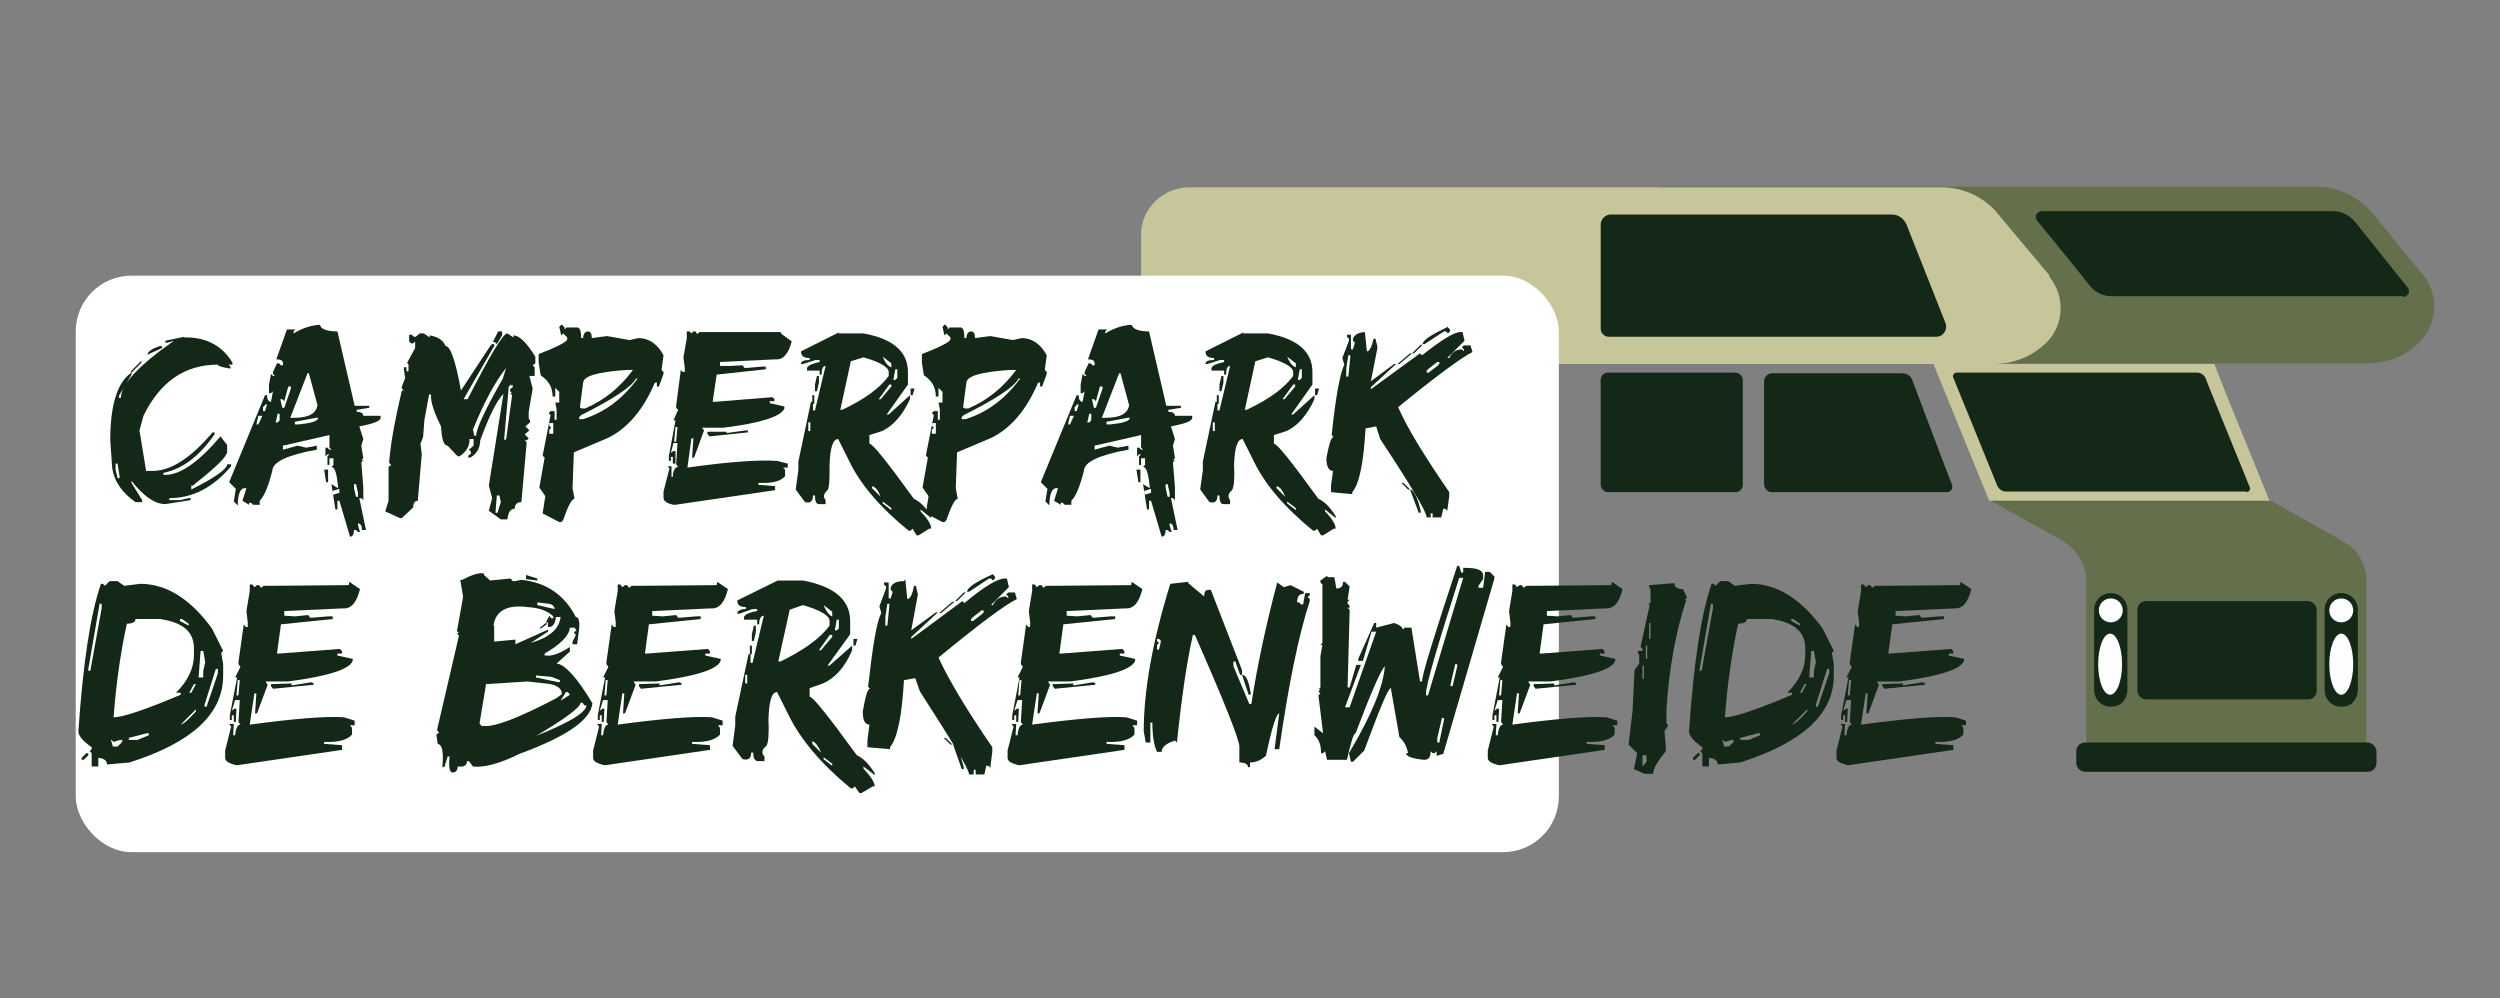
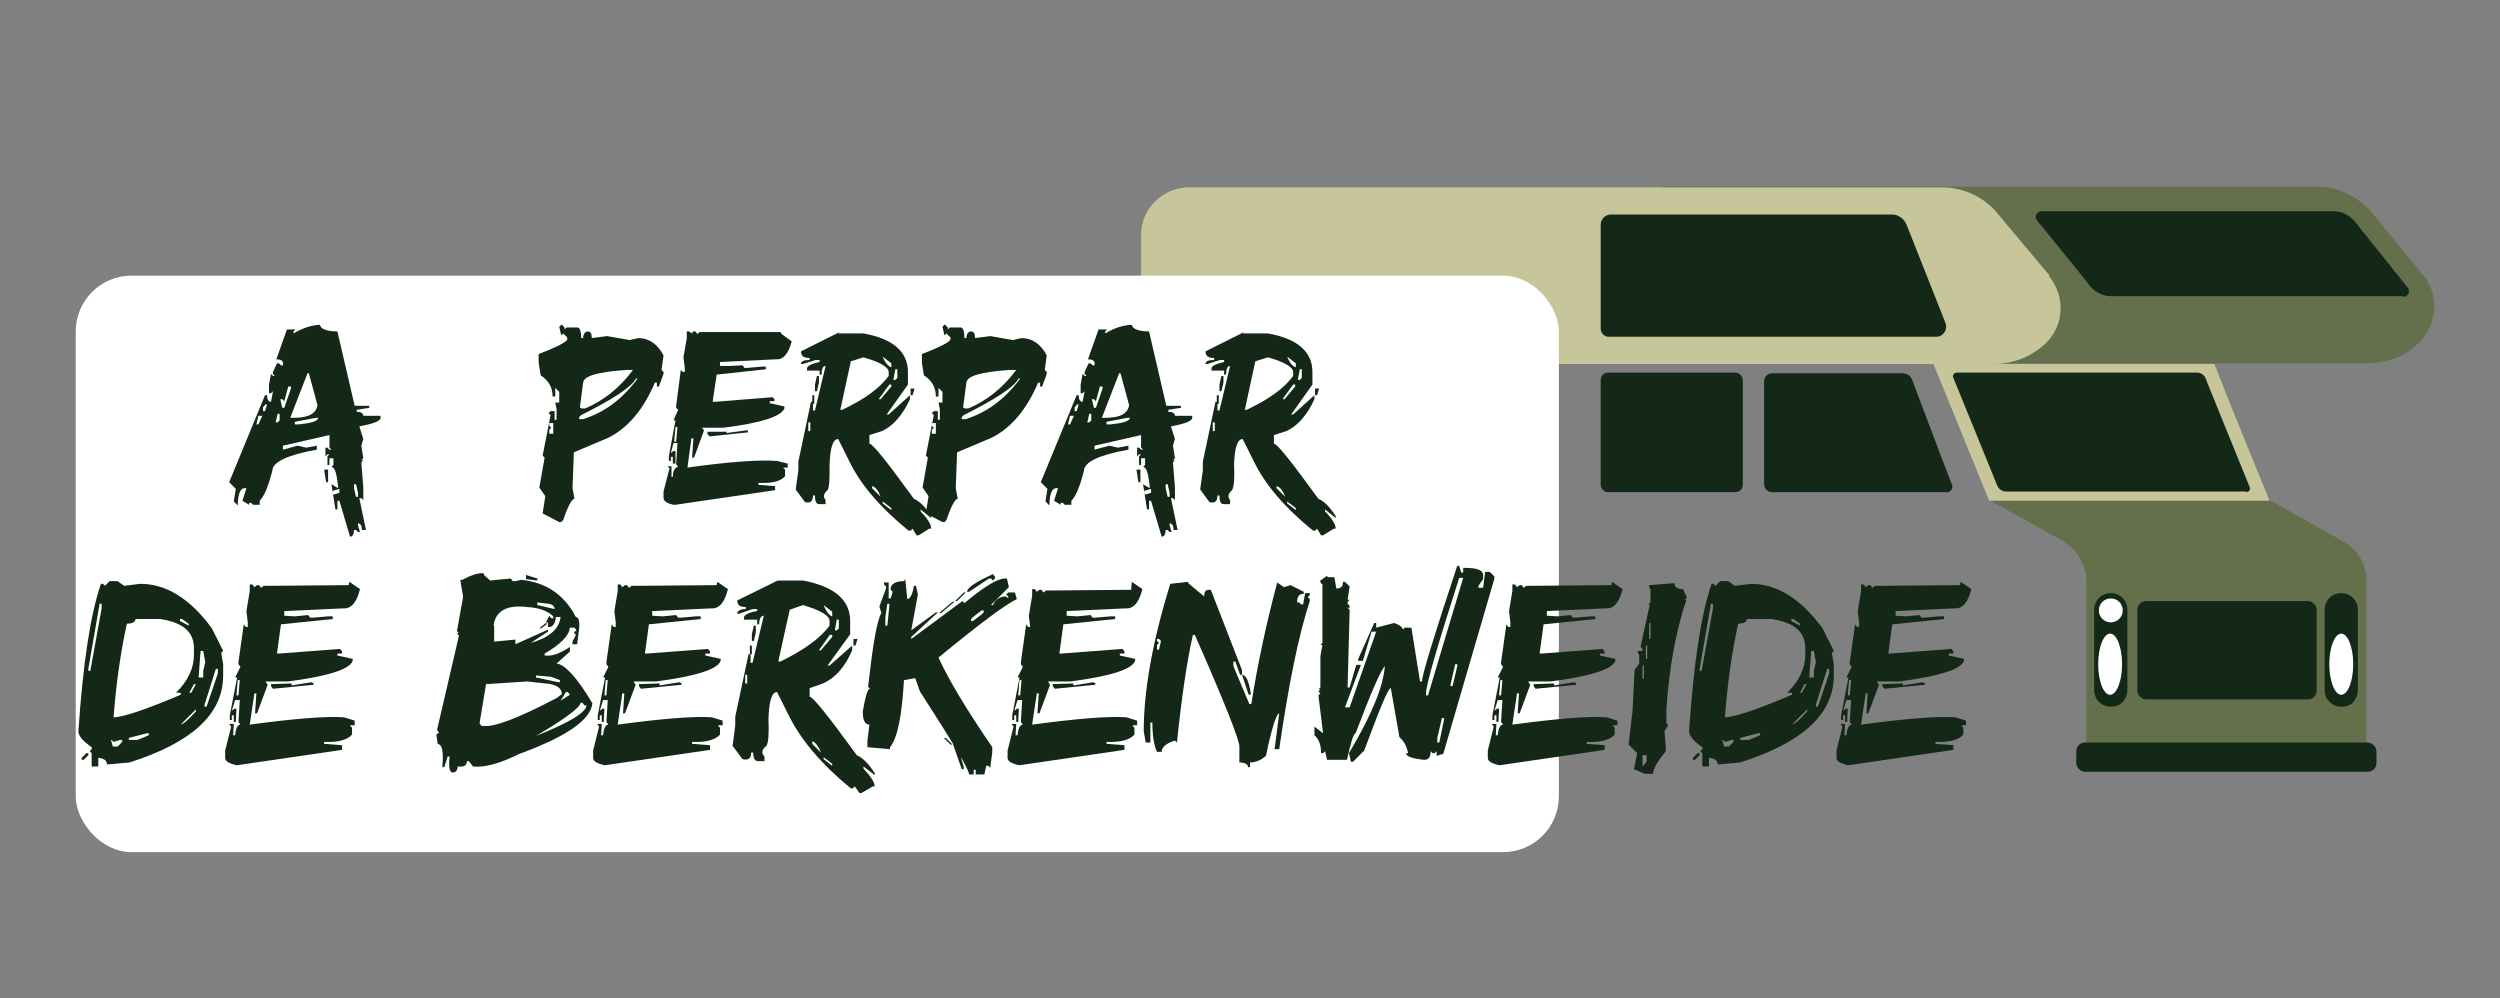
<svg xmlns="http://www.w3.org/2000/svg" version="1.1" viewBox="0 0 376.4 150.3">
  <rect x="0" y="0" width="376.4" height="150.3" fill="#808080" stroke="none" />
  <defs>
    <style>
      .cls-1 {
        fill: #646f4b;
      }

      .cls-2 {
        fill: #c6c69a;
      }

      .cls-3 {
        fill: #142818;
      }

      .cls-4 {
        fill: #fff;
      }
    </style>
  </defs>
  <g>
    <g id="Laag_1">
      <g id="Laag_1-2" data-name="Laag_1">
        <ellipse class="cls-3" cx="560.4" cy="25.6" rx="7.4" ry="10.5" />
        <ellipse class="cls-3" cx="627.3" cy="25.6" rx="7.4" ry="10.5" />
        <polygon class="cls-2" points="598.2 25.6 520.7 25.6 520.7 -40.7 589.2 -40.7 604.1 -13.4 607.4 24.3 598.2 25.6" />
        <path class="cls-1" d="M366.2,48.2c-.3,1.2-1,2.4-2,3.4s-2.2,1.8-3.5,2.3-2.7.8-4.1.8h-106.6v-26.6h98.8c3.2,0,6.3,1.5,8.4,4l7.6,9.3c1.6,1.9,2.1,4.5,1.4,6.7h0Z" />
        <path class="cls-2" d="M308.6,41.5l-7.8-9.3c-.2-.3-.4-.5-.7-.8-2.1-2.1-4.9-3.2-7.8-3.2h-113.2c-4,0-7.3,3.2-7.3,7.1v19.5h128.4c1.5,0,2.9-.3,4.2-.8,1.3-.5,2.5-1.3,3.6-2.3,2.8-2.7,3-7.1.5-10.1h0Z" />
        <rect class="cls-4" x="11.4" y="41.5" width="223.3" height="86.8" rx="8.4" ry="8.4" />
        <polygon class="cls-2" points="341.7 75.4 299.5 75.4 291.1 54.8 333.4 54.8 335.2 59.4 341.7 75.4" />
        <path class="cls-3" d="M338.2,74h-36.2c-.6,0-1.1-.4-1.3-.9l-3.7-9.1-2.9-7.1c-.2-.4.1-.8.5-.8h36.2c.6,0,1.1.4,1.3.9l.3.8,6.3,15.5c.2.4-.1.8-.5.8h0Z" />
        <path class="cls-1" d="M356.3,87.8v26.2h-42.2v-27.1h0c-.2-1.9-1.1-3.5-2.5-4.7h0c-.3-.3-.7-.5-1.1-.8h0l-10.8-6h42.2l10.7,6h0c.4.2.7.5,1.1.7,1.3,1,2.2,2.5,2.5,4.1,0,.3.1.5.1.8v.8h0Z" />
        <path class="cls-3" d="M361.8,44.6h-43.9c-1.3,0-2.4-.6-3.2-1.5l-2.3-2.9-5.7-7c-.5-.6,0-1.4.7-1.4h43.9c1.3,0,2.4.6,3.2,1.5l3.2,4,4.8,6c.5.6,0,1.4-.7,1.4h0Z" />
        <rect class="cls-3" x="321.8" y="90.5" width="27" height="14.8" rx="1.3" ry="1.3" />
        <rect class="cls-3" x="312.6" y="111.8" width="45.2" height="4.4" rx="1.3" ry="1.3" />
        <path class="cls-3" d="M320.3,91.8v12.1c0,.7-.3,1.3-.7,1.8-.5.5-1.1.7-1.8.7-1.4,0-2.5-1.1-2.5-2.5v-12.1c0-1.4,1.1-2.5,2.5-2.5s2.5,1.1,2.5,2.5Z" />
        <path class="cls-3" d="M355,91.8v12.1c0,.7-.3,1.3-.7,1.8s-1.1.7-1.8.7c-1.4,0-2.5-1.1-2.5-2.5v-12.1c0-1.4,1.1-2.5,2.5-2.5s2.5,1.1,2.5,2.5Z" />
        <path class="cls-3" d="M291.5,50.7h-49.3c-.7,0-1.2-.6-1.2-1.2v-15.7c0-.8.7-1.5,1.5-1.5h42.4c.9,0,1.7.6,2.1,1.4l5.9,14.9c.4,1-.3,2.1-1.4,2.1Z" />
        <path class="cls-4" d="M319.6,91.9c0,1-.8,1.8-1.8,1.8s-1.8-.8-1.8-1.8.8-1.8,1.8-1.8,1.8.8,1.8,1.8Z" />
        <ellipse class="cls-4" cx="317.7" cy="100" rx="1.8" ry="4.6" />
-         <path class="cls-4" d="M354.3,91.9c0,1-.8,1.8-1.8,1.8s-1.8-.8-1.8-1.8.8-1.8,1.8-1.8,1.8.8,1.8,1.8Z" />
        <ellipse class="cls-4" cx="352.5" cy="100" rx="1.8" ry="4.6" />
        <path class="cls-3" d="M293.2,74.1h-26.4c-.7,0-1.2-.6-1.2-1.2v-15.5c0-.7.6-1.2,1.2-1.2h19.6c.7,0,1.3.4,1.5,1h0c0,0,4.5,11.9,4.5,11.9l1.5,3.9c.2.5-.2,1.1-.7,1.1Z" />
        <g>
-           <path class="cls-3" d="M27.7,50.8h.3c3.1,0,5.5,1.3,7,3.8v.3h-.6l.3.3v.3c-1.3-.2-1.9-.4-1.9-.6-5,0-8.7,2.6-11.2,7.7l-.6,2.2,1,6.1h1c2.7,0,5.7-1.9,9-5.8h.3v.3c-2.3,3.3-4.8,5.2-7.7,5.8v.3h.3c2.2,0,5-1.9,8.3-5.8l1,1.3v1c0,.7-1.6,2.3-4.8,4.8l-.3.3h-.3v.6c3.6-1.8,5.4-3.1,5.4-3.8h.6v.3c-2.7,3.2-5.8,4.8-9.3,4.8v.3h1.6l1.3-.3h.3v.3l-3.8.6c-1.6,0-3.3-1.2-5.1-3.5v.3l1.6,2.6v.3h-1c-2-1.4-3.2-3.1-3.5-5.1l-.3-4.2c0-5.4,1.1-8.8,3.2-10.2v.3l-1.9,3.2v.3h.3c0-2,2.7-4.9,8-8.6l-1,.3h-.3v-.3l2.9-.6h-.1ZM17.4,69.7v1l.3,1.3h.3v-.3l-.3-1.9h-.3ZM21.3,54.3v.3l-1.6,1.6v-.3l1.6-1.6ZM24.1,52.1h.3v.3l-2.2,1c0-.4.6-.9,1.9-1.3Z" />
          <path class="cls-3" d="M48.2,48.9c0,.6,1,1,2.6,1l2.6,11.2h2.2v.3l-1.9.3v.3c.6,0,1,.2,1,.6h2.6v.3c0,.5-1.1.9-3.2,1.3l.6,1.9-.3,1,.3,1.9-.3.3h.3l-.3.3.3,3.8v1.9l-.3-.3h-.3l1,4.8h-.6c0-.6-.2-1-.6-1v.3l.3,1h-.3l-.3-.3h-.3c0,.6-.2,1-.6,1l-1.6-5.4h-.3v1.3h-.3l-.6-3.8,1,.6v-.3c-.2-1.9-.5-2.9-1-2.9l.3-.3v-1h-.6v1h-.3v-1.3l.3-.3h-.3l-.3.3v-1.3h.3l.3.3h.3l-.3-.3v-1.9l-7,1.6v.6l2.2-.6,1.3.3,1.6-.3v.6c-4.5.8-6.7,1.9-6.7,3.2-.6,2.3-1.2,3.8-1.9,4.5v.6h-1l-.3-.3h-.3v.3l-1-.6.6-1.9h-.3c-.6,0-1,.9-1,2.6l-.6-.6.3-1.9-1-1,5.4-13.1h.3c0,.6.2,1,.6,1l.3-1.6-.3.3h-.3v-1.3l.3-1.6.3.3h.3l-.3-.3v-.3l.6-1.3h.3l.3.3h.3v-.3c0-.4-.3-.6-1-.6l1.6-4.5h1.3l-.3.3v.3c1.5-.9,2.9-1.3,4.2-1.3h-.2ZM38.9,62.6l-.3,1.3h.3l.6-1.3h-.6ZM39.9,61l-.3.3v.6h.3l.3-1h-.3ZM41.8,62.3l-.3,1.3h.3l.3-.3v-1h-.3ZM43.4,58.2l-.6,2.2-.3-.3h-.3l.3,1.3h.3l1-2.9v-.3h-.4ZM46.3,56.2l-2.6,6.7h.6c2.1,0,3.3-.6,3.5-1.9l-1.3-4.8h-.3,0ZM44.4,63.6v.3h.6c1.9-.2,2.9-.5,2.9-1h-.3l-3.2.6h0ZM48.8,70.7h.6v1.9h-.3l-.3-1.9ZM50.1,73.9v.6l1-.3v-.6l-1,.3ZM53.3,72.9v.6l.3,1.3h.3v-.6l-.3-1.3h-.3Z" />
-           <path class="cls-3" d="M63.2,50.2h.6l.9.6v-.3c1.2.2,2,.7,2.4,1.6.7,0,1.5,2.2,2.3,6.7l4.4-6.7.3-.3h.3v.3l-4.6,8h.6c3.4-6.6,5.3-9.9,6-9.9l.9.6v-.3c.9,0,2,1.1,3.3,3.2v1l-.4.3.3.3v1.3h-.8l.5,1.9-.6,3.5v1l.2.3v.3l-.7.6.6.6-.7.6.6.6-.3.3h-.3l.3.3-.8,9c-.6,0-1,.3-1,1-.6,0-1,.5-1.1,1.6h-1l-1.8-1.3.5-1.9-.5-1.9,2.2-13.8c-1.1,1.1-2.2,3.5-3.5,7,0,1.2-.6,2.1-1.5,2.6h-.3v-.3l.4-.3v-.3l-.3-.3.7-.6v-1h-.6c0,1.2-.6,2-1.5,2.6h-.3l-1.5-1.6c-.6,0-.9-1-1-2.9-1.1-2.2-1.6-3.8-1.5-4.8h-.3l-.7,3.8-.2,2.6-.4,1,.2,1.6-.6,7c-.4,0-.7.3-.7,1l-1.7,1.6h-.3l-2.2-1,.5-1.6v-5.1c0,0,.4-.3.4-.3l-.3-.3v-.3c.3-3.3,1-6.8,1.9-10.6h.3l-.3-.3v-.3l.5-1.3-.2-1.3v-.3h.4v.6h.3v-1l-.2-.3,1.2-2.2v-1l-.3.3h-.3l-.3-.3v-1h.4l.3.3h.3l.7-.6h0ZM71.2,64.6l.2,1h.3c0-1.1,1.4-4,4-8.6l.5-1.6c-1.6,2-3.3,5.1-5,9.3h0ZM75,49.9h.6v.6l-.8,1.3-.3-.3h-.3s.8-1.6.8-1.6ZM74.8,74.6l-.2,2.6h.3l.5-1.6-.2-1h-.4ZM76.9,57.9l-.3.3-.7,8h.3l.9-6.7-.3-.3h.3l-.3-.3v-.3l.4-.3v-.3h-.3Z" />
          <path class="cls-3" d="M84.7,49l.3.3v.3l.3-.3h1.6c.4,0,.6.5.6,1.6h.3c0-.6.3-1,.7-1s.6.3.6,1l2.3-.3,3.4.6,1.3-.3c1.6,0,2.9.9,3.8,2.6l-.3,2.2.3.3v.3l-.7,1.9h-.3v-.6h-.3c-1.7,4-4,6.8-7,8.3l-5.2,2.2-.2,5.4.3,1.6c-.4,0-1,1.1-1.7,3.2l-.3.3h-.3l-2.5-1.3.4-2.6-.9-1.3.8-4.5-.3-.3,1.2-6.1-.3-.3.3-.3h.6v1.3h.3v-1.6l-.2-1h.6v-1.6l-.6-.6v1.3h-.4c0-1.4-.6-2.4-1.8-3.2l-.3-1.9v-1.3c2.9-1.1,4.3-1.9,4.3-2.2v-.3l-.6-.6-.3.3-.3-1.3.3-.3h.3-.1ZM82.7,63.8v.3l.3.3-.3.3v.6h.6v-1.6h-.6ZM95.7,57.1c-.7,1.2-3.4,3-8.2,5.4l-.3.3v.3h.6c3.2-1,5.9-3,8.2-6.1h-.3,0ZM87.5,61.5h.6c2.8-1.2,5.2-3.1,7.2-5.8h-1c-4.3.3-6.4.9-6.5,1.9l-.5,3.8h.2Z" />
          <path class="cls-3" d="M117.7,50.3l1.5,1.1c-.5,1.9-1.3,2.8-2.4,2.7l-8.4.4v.6h1.5c0,0,1.9-.1,1.9-.1l.3.4h.3l2.3-.2h.6v.4l-7.4.8-.6,4.1h.3l8.7-.7.3.3v.3h-.7v.3l2.2.5v.3c-.5,1.2-3.5,2.2-9.2,2.9h-3.2c0,0,.3.4.3.4l-1.5,4.1h-.3l.2-2.9h-.3l-.6,4.4c6.4-.9,10.9-1.2,13.5-1l1.6.4v.6h-.7l.3.3v1c-.7.8-2,1.1-4,1v.3l2.5.2v.6l-15,2.2h-.3c-1-.2-1.5-.6-1.5-1h0v-1l.9-3.5-.3-.3h.6v1.6c0,0,.2,0,.2,0,0-1,.4-1.5.8-1.5l-.3-.4.2-3.2h-.6l-.4,1.5.4-.3h.3v1.9h-.4v-1h-.3v.6h-.3v-.7l1-5.4h-.3l.7-1.6-.3-.3v-.3l.7-5.4.3.3h.3v-.6l-.2-1.6.5-2.9v-1h.4l.3.3.3-.3h.3l.3.4.3-.3h12.2c0,0,.2.3.2.3ZM101.7,64.3l-.2,2.2h.3l.2-2.2h-.3ZM112.3,64.8h.3v.3l-5.8.6-.3-.4v-.3h2.9c0,0,0,.2,0,.2l2.9-.4Z" />
          <path class="cls-3" d="M126.2,50.2h3.8c4.5.8,6.7,2.8,6.7,5.8v1.9l-3.2,4.5h.3l3.2-2.9v.6c-1.1,2.4-2.5,4-4.2,4.8l-1.9.6v1.3c.5,0,2.7,2.8,6.7,8.3.9.4,1.7,1.2,2.6,2.6v.3l-1.6-1.3v.3c1.1,1.1,1.6,2,1.6,2.6h-.3l-1.6,1h-.3l-.6-1-.3.3h-.3c-4.3-3.5-7.3-7-9-10.6l-1.6-3.2c-.8,0-1.2,1.3-1.3,3.8,0,2.1,0,3.4-.3,3.9-.6.5-.7,1-.3,1.5v.6h-1c-.4,0-.6-.4-.6-1.3h-.3c0,.9-.4,1.2-1.2,1l-1.4-1.9.4-2.9v-1.3l1.9-9h.3v1.3h.3l1.6-6.7c-.4,0-.6.4-.6,1.3h-.3v-.6h-1.9v-.3c0-.4.6-.7,1.9-1v-.3h-.6l-1.9.6h-.3c0-.4.4-.6,1.3-.6v-.3c-.9,0-1.3-.3-1.3-1l5.8-2.9-.2.2ZM121.7,63.6v1.3h.3v-1.3s-.3,0-.3,0ZM122.3,59.5h.3v1.3h-.3v-1.3ZM123,56.6h.3v1l-.3,1.3h-.3v-1l.3-1.3ZM126.5,61.7h.3c3.4-1.6,5.7-3.3,7-5.1v-.6c0-.7-1.3-1.5-3.8-2.2l-1.9.6-1.6,7.4h0ZM131.3,73.2v.3l1.3,1.3c-.4-1-.8-1.5-1.3-1.6ZM133.9,57.9l-1.6,2.2h.3l1.6-1.9v-.3h-.3ZM132.9,53.7c.4,1,.9,1.5,1.3,1.6v-.6l-1.3-1ZM132.9,75.5v.3l1.3,1v-.3l-1.3-1ZM134.8,55.6l-.3,1.6h.3l.3-.3v-1.3h-.3ZM137.1,58.5h.6l-.3,1h-.3v-1Z" />
          <path class="cls-3" d="M142.4,49l.3.3v.3l.3-.3h1.6c.4,0,.6.5.6,1.6h.3c0-.6.3-1,.7-1s.6.3.6,1l2.3-.3,3.4.6,1.3-.3c1.6,0,2.9.9,3.8,2.6l-.3,2.2.3.3v.3l-.7,1.9h-.3v-.6h-.3c-1.7,4-4,6.8-7,8.3l-5.2,2.2-.2,5.4.3,1.6c-.4,0-1,1.1-1.7,3.2l-.3.3h-.3l-2.5-1.3.4-2.6-.9-1.3.8-4.5-.3-.3,1.2-6.1-.3-.3.3-.3h.6v1.3h.3v-1.6l-.2-1h.6v-1.6l-.6-.6v1.3h-.4c0-1.4-.6-2.4-1.8-3.2l-.3-1.9v-1.3c2.9-1.1,4.3-1.9,4.3-2.2v-.3l-.6-.6-.3.3-.3-1.3.3-.3h.3-.1ZM140.3,63.8v.3l.3.3-.3.3v.6h.6v-1.6h-.6ZM153.3,57.1c-.7,1.2-3.4,3-8.2,5.4l-.3.3v.3h.6c3.2-1,5.9-3,8.2-6.1h-.3ZM145.2,61.5h.6c2.8-1.2,5.2-3.1,7.2-5.8h-1c-4.3.3-6.4.9-6.5,1.9l-.5,3.8h.2Z" />
          <path class="cls-3" d="M170.4,48.9c.1.6,1,1,2.6,1l2.6,11.2h2.2v.3l-1.9.3v.3c.6,0,1,.2,1,.6h2.6v.3c0,.5-1.1.9-3.2,1.3l.6,1.9-.3,1,.3,1.9-.3.3h.3l-.3.3.3,3.8v1.9l-.3-.3h-.3l1,4.8h-.6c0-.6-.2-1-.6-1v.3l.3,1h-.3l-.3-.3h-.3c0,.6-.2,1-.6,1l-1.6-5.4h-.3v1.3h-.3l-.6-3.8,1,.6v-.3c-.2-1.9-.5-2.9-1-2.9l.3-.3v-1h-.6v1h-.3v-1.3l.3-.3h-.3l-.3.3v-1.3h.3l.3.3h.3l-.3-.3v-1.9l-7,1.6v.6l2.2-.6,1.3.3,1.6-.3v.6c-4.5.8-6.7,1.9-6.7,3.2-.6,2.3-1.2,3.8-1.9,4.5v.6h-1l-.3-.3h-.3v.3l-1-.6.6-1.9h-.3c-.6,0-1,.9-1,2.6l-.6-.6.3-1.9-1-1,5.4-13.1h.3c0,.6.2,1,.6,1l.3-1.6-.3.3h-.3v-1.3l.3-1.6.3.3h.3l-.3-.3v-.3l.6-1.3h.3l.3.3h.3v-.3c0-.4-.3-.6-1-.6l1.6-4.5h1.3l-.3.3v.3c1.5-.9,2.9-1.3,4.2-1.3h-.2ZM161.1,62.6l-.3,1.3h.3l.6-1.3h-.6ZM162.1,61l-.3.3v.6h.3l.3-1h-.3ZM164,62.3l-.3,1.3h.3l.3-.3v-1h-.3ZM165.6,58.2l-.6,2.2-.3-.3h-.3l.3,1.3h.3l1-2.9v-.3h-.4ZM168.5,56.2l-2.6,6.7h.6c2.1,0,3.3-.6,3.5-1.9l-1.3-4.8h-.3.1ZM166.6,63.6v.3h.6c1.9-.2,2.9-.5,2.9-1h-.3l-3.2.6h0ZM171.1,70.7h.6v1.9h-.3l-.3-1.9ZM172.3,73.9v.6l1-.3v-.6l-1,.3ZM175.5,72.9v.6l.3,1.3h.3v-.6l-.3-1.3h-.3Z" />
          <path class="cls-3" d="M187.1,50.2h3.8c4.5.8,6.7,2.8,6.7,5.8v1.9l-3.2,4.5h.3l3.2-2.9v.6c-1.1,2.4-2.5,4-4.2,4.8l-1.9.6v1.3c.5,0,2.7,2.8,6.7,8.3.9.4,1.7,1.2,2.6,2.6v.3l-1.6-1.3v.3c1.1,1.1,1.6,2,1.6,2.6h-.3l-1.6,1h-.3l-.6-1-.3.3h-.3c-4.3-3.5-7.3-7-9-10.6l-1.6-3.2c-.8,0-1.2,1.3-1.3,3.8.1,2.1,0,3.4-.3,3.9-.6.5-.7,1-.3,1.5v.6h-1c-.4,0-.6-.4-.6-1.3h-.3c0,.9-.4,1.2-1.2,1l-1.4-1.9.4-2.9v-1.3l1.9-9h.3v1.3h.3l1.6-6.7c-.4,0-.6.4-.6,1.3h-.3v-.6h-1.9v-.3c0-.4.6-.7,1.9-1v-.3h-.6l-1.9.6h-.3c0-.4.4-.6,1.3-.6v-.3c-.9,0-1.3-.3-1.3-1l5.8-2.9-.2.2ZM182.6,63.6v1.3h.3v-1.3s-.3,0-.3,0ZM183.2,59.5h.3v1.3h-.3v-1.3ZM183.9,56.6h.3v1l-.3,1.3h-.3v-1l.3-1.3ZM187.4,61.7h.3c3.4-1.6,5.7-3.3,7-5.1v-.6c0-.7-1.3-1.5-3.8-2.2l-1.9.6-1.6,7.4h0ZM192.2,73.2v.3l1.3,1.3c-.4-1-.8-1.5-1.3-1.6ZM194.7,57.9l-1.6,2.2h.3l1.6-1.9v-.3h-.3ZM193.8,53.7c.4,1,.9,1.5,1.3,1.6v-.6l-1.3-1ZM193.8,75.5v.3l1.3,1v-.3l-1.3-1ZM195.7,55.6l-.3,1.6h.3l.3-.3v-1.3h-.3ZM198,58.5h.6l-.3,1h-.3v-1Z" />
-           <path class="cls-3" d="M205.5,50l.3,2.9c.4,0,.7-.6,1-1.9h.3l.3,1.3-1,5.1,3.5-2.6h.3l-3.8,3.5v.3l7.4-5.4.3.3c2.9-2.3,4.8-3.5,5.8-3.5h.3l.3,1.3-2.6,2.6h.3c.4-.9,1.1-1.3,1.9-1.3l.3.3v-.3l-.3-.3.3-.3h1l.3,1c-1.6.8-5.3,3.5-11.2,8.3,1.4,3.2,4,7.4,7.7,12.8v.6l-.3,2.2-.3-.3h-.3l-.3,1.3h-1.3v-.6h-.3v.6h-.6c0-.8-2.3-4.7-7-11.8l-.6-1.9-1.6.3c-.3,5.1-.9,8.3-2,9.6v.3l-3.2-.3v-1l.3-2.2c-.6,0-1-.6-1-1.9.4-2.1.7-3.2,1.1-3.2l-.3-.3c.6-5.9,1.3-9.4,1.9-10.6l-.3-1,1-2.6v-.3l-.3-.3v-.3h.6v2.2h.3l.3-1-.3-.3v-.3c.2-.6.9-1,1.9-1h0ZM203,53.5l-.3,1.9v1.3h.3l.3-2.9v-.3h-.3ZM212.3,53.2h.3l-1.9,1.6h-.3l1.9-1.6ZM211,72.7h.3l1,1h-.3l-1-1ZM212.3,73.7c.5,0,1.1,1.1,1.6,3.2v.3h-.3l-1.3-3.5ZM213.9,51.9h.3l-1.3,1.3h-.3l1.3-1.3ZM218,49.3l.3.3v.3l-.3.3-.3-.3h-.3l-2.9,1.9h-.3c0-.6,1.3-1.4,3.8-2.6h0ZM216.4,54.5l-1.3,1-.3.3v.3h.3l1.3-1,.3-.3v-.3h-.3Z" />
        </g>
        <rect class="cls-3" x="241" y="56.1" width="21.4" height="18" rx="1.1" ry="1.1" />
        <rect class="cls-3" x="524.8" y="-31.4" width="21.4" height="18" rx="1.1" ry="1.1" />
        <g>
          <path class="cls-4" d="M178.7-151.5l.3.2h1.2c1.1.1,1.9.7,2.4,1.7.1,0,.2.2.1.5v.7h-.3v-.4h.1c0-.1.1-.2.1-.2h0c0-.1-.2-.1-.2-.1,0,.4-.4.8-1.1,1.2h0c.2.1.6.1,1-.3v.2l-.6.5c.4,0,.9.6,1.6,1.8,0,.7-1.2,1.5-3.3,2.2-.9.4-1.6.6-2.1.6l-.2-.2h0c0,.2-.2.3-.4.2,0,.2,0,.3-.2.3h0c-.1,0-.2-.3-.1-.7h0l-.2.5h0c0-.7,0-1-.2-1v-.4h0c0-.1,1-4.3,1-4.3h0c0-.1,0,0,0,0h0c0-.1.3-1.6.3-1.6h0v-.8h-.1c.4-.2.7-.3.9-.3s0,0,0,0v-.3ZM178.8-146.7l-.3,1.8h0c.5.1,1.6-.3,3.2-1.1l.2-.2c0-.3-.3-.4-.8-.5h-2.6.3ZM179.1-149.3v.7h.9v.2l1.5-.6h0l-.8.6c.8-.2,1.3-.6,1.3-1.2h-.2c0,.3-.2.5-.4.4v-.2h0v-.3c.1,0,.2.1.2.1h0c-.2-.2-.6-.4-1.2-.4-.9-.1-1.4.2-1.5.8h.2ZM180.6-151.5l.5.2h-.5v-.2ZM181-147h0l1,.3h-.4c0-.1-.7-.2-.7-.2h0ZM183-145.8c0,.2-.7.7-2,1.5,1.5-.6,2.2-1,2.2-1.4h0c0-.1-.2-.1-.2-.1ZM181-150.2h0l.8.3c0-.1,0-.2-.3-.2h-.5ZM181.4-149.4h0l-.2.3h0l.3-.3h-.1ZM182.3-146.3l-.2.4.4-.3h0c0-.1-.2,0-.2,0Z" />
          <path class="cls-4" d="M189.1-151.2l.5.3c-.1.6-.4.9-.8.8h-2.6v.3h1.1c0,.1.7.1.7.1h.2l-2.3.3-.2,1.3h0l2.7-.2h0v.2h-.2l.7.2h0c-.1.5-1.1.8-2.9,1h-1c0,.1-.5,1.4-.5,1.4h0v-.9h0l-.2,1.4c2-.3,3.4-.4,4.2-.3h.5v.3h-.2v.3c-.2.2-.6.4-1.2.3h0l.8.2v.2l-4.7.7h0c-.3,0-.5-.2-.5-.3h0v-.3l.3-1.1h0c0-.1.2,0,.2,0v.5h0c0-.3.1-.5.2-.5h0v-1.1h-.2v.5c-.1,0,0,0,0,0h0v.6h-.1v-.3h0v.2h-.1v-.2l.3-1.7h0l.2-.5h0v-.2l.2-1.7h0c0,.1,0,0,0,0v-.5l.2-.9v-.3h.1c0,.1.1,0,.1,0h0c0,.1.1.1.1.1h4.4ZM184.1-146.9v.7h0v-.7h0ZM187.4-146.7h0l-1.8.3h0v-.2h1.8Z" />
          <path class="cls-4" d="M191.7-151.3h1.2c1.4.3,2.1.9,2.1,1.8v.6l-1,1.4h0l1-.9v.2c-.3.8-.8,1.3-1.3,1.5l-.6.2v.4c.1,0,.8.9,2.1,2.6.3.1.5.4.8.8h0l-.5-.3h0c.3.5.5.7.5.9h0l-.5.3h0l-.2-.3h0c-1.3-1.1-2.3-2.2-2.8-3.3l-.5-1c-.2,0-.4.4-.4,1.2v1.2c-.2.2-.2.3,0,.5v.2h-.3c-.1,0-.2-.1-.2-.4h0c0,.3-.1.4-.4.3l-.4-.6v-.9c.1,0,.1-.4.1-.4l.6-2.8h0v.4h0l.5-2.1c-.1,0-.2.1-.2.4h0v-.2h-.6c0-.2.2-.3.6-.4h-.2l-.6.2h0c0-.1.1-.2.4-.2h0c-.3,0-.4-.2-.4-.4l1.8-.9h-.6ZM190.3-147.1v.4h0v-.4h0ZM190.5-148.4h0v.4h0v-.4ZM190.7-149.3h0v.7h-.2v-.7h.2ZM191.8-147.7h0c1-.5,1.8-1,2.2-1.6v-.2c0-.2-.4-.5-1.2-.7l-.6.2-.5,2.3h.1ZM193.3-144.1h0l.4.5c-.1-.3-.3-.5-.4-.5ZM194.1-148.9l-.5.7h0l.5-.6h0ZM193.8-150.2c.1.3.3.5.4.5v-.2l-.4-.3ZM193.8-143.4h0l.4.4h0l-.4-.4ZM194.4-149.6v.5h0v-.5h0ZM195.1-148.7h.2v.3h-.2v-.3Z" />
          <path class="cls-4" d="M197.4-151.3v.9c.2,0,.3-.2.4-.6h0v.4l-.2,1.6,1.1-.8h0l-1.2,1.1h0l2.3-1.6h0c.9-.6,1.5-1,1.8-1h0v.4l-.7.8h0c.1-.3.3-.4.6-.4h0v-.2h.3v.3c-.4.2-1.6,1.1-3.4,2.6.4,1,1.2,2.3,2.4,4v.9h-.2v.4h-.5v-.2h0v.2h-.2c0-.2-.7-1.5-2.2-3.7l-.2-.6h-.5c0,1.7-.3,2.7-.6,3.1h-1v-1s-.2-.2-.2-.6c.1-.7.2-1,.3-1h0c.2-1.9.4-3,.6-3.4v-.3l.2-.8h0v-.2h.2v.7h0v-.3h0c0-.3.3-.4.6-.4l.3-.3ZM196.6-150.2v1h0v-.9h0ZM199.5-150.3h0l-.6.5h0l.6-.5ZM199.1-144.2h0l.3.3h0l-.3-.3ZM199.5-144c.2,0,.3.3.5,1h0l-.4-1.1h-.1ZM200-150.7h0l-.4.4h0l.4-.4ZM201.3-151.5h0v.2h0l-.9.6h0c0-.2.4-.4,1.2-.8h-.3ZM200.8-149.9l-.4.3h0v.2h0l.4-.3h0v-.2h0Z" />
          <path class="cls-4" d="M207.5-151.2l.5.3c-.1.6-.4.9-.8.8h-2.6v.3h1.1c0,.1.7.1.7.1h.2l-2.3.3-.2,1.3h0l2.7-.2h0v.2h-.2l.7.2h0c-.1.5-1.1.8-2.9,1h-1c0,.1-.5,1.4-.5,1.4h0v-.9h0l-.2,1.4c2-.3,3.4-.4,4.2-.3h.5v.3h-.2v.3c-.2.2-.6.4-1.2.3h0l.8.2v.2l-4.7.7h0c-.3,0-.5-.2-.5-.3h0v-.3l.3-1.1h0c0-.1.2,0,.2,0v.5h0c0-.3.1-.5.2-.5h0v-1.1h-.2v.5c-.1,0,0,0,0,0h0v.6h-.1v-.3h0v.2h-.1v-.2l.3-1.7h0l.2-.5h0v-.2l.2-1.7h0c0,.1,0,0,0,0v-.5l.2-.9v-.3h.1c0,.1.1,0,.1,0h0c0,.1.1.1.1.1h4.4ZM202.5-146.9v.7h0v-.7h0ZM205.8-146.7h0l-1.8.3h0v-.2h1.8Z" />
          <path class="cls-4" d="M210-151.2l.7.6c0-.2,0-.3.2-.3h0l1.4,3.6v.2h0l-.2-.6h0v.2l.7,1.7h0c.3-1.7.6-3.5,1.1-5.4l.3.2h.3l.6.2h0c-.2,0-.3.2-.3.5h.2v-.5h.3v.2h0v.2c-.5,1.5-.9,3.7-1.3,6.6h-.2l.2-1.6c-.1,0-.3.6-.6,1.9-.2.2-.5.3-.7.3v.2h0c0-.1-.1-.2-.4-.2v-.7c0-.3-.7-2-2-5h0c-.3,1.2-.5,2.8-.7,4.8h0c-.4,0-.6.2-.6.4h-.2c-.1-.2-.2-.7-.2-1.3h0v.9h-.2v-.5c0-1.8.3-4,1.1-6.6h.8-.3ZM208.7-148.7h0v.2h0v.3h0v-.4h0ZM212.4-147.1c.2,0,.3.3.4.8h0l-.3-.9h0Z" />
          <path class="cls-4" d="M183.3-140.3h0v.3h0v-.2h.4c.1,0,.2.2.2.6h.3s0-.2.2-.2h0v.2l-.5,2.7h2.5v-.5h.2v-.7h.2v-.3h.2v-.2h-.2.2v-.8h0v-.4h0v-.2h.3l-.5,3.4c.1,0,.3-1.1.6-3.3h.4c0,.4.2.7.3.7h0c0-.2,0-.3.2-.3h0c-.3,2.3-.8,5-1.5,8.1h-.2v-1h0l-.3,1h-.3c-.1,0-.2-.2-.2-.6h0v.4h0c-.1,0-.2,0-.2-.3,0-.5.2-1.6.6-3.4h-2.3c-.2,1.6-.4,2.7-.6,3.2h-.3c-.1,0-.2-.3-.2-.8h0v.7l-.3-.2v-.3h0v-.2h0v-.4c.2-2.2.5-3.9.8-4.9h0v-.4l.3-1.1h0v-.3l-.3-.3ZM182.2-133.1h0v.5h0v-.5ZM182.8-136.5v.4h0v-.4h0ZM183-137.5v.5h0v-.6h0ZM183.1-138v.4h0v-.4h0ZM183.3-139.1v1h0v-1h0ZM183.4-139.9v.7h0v-.7h0ZM186.4-134.7v.4h0v-.4h0ZM186.6-135.5v.6h0v-.7h0ZM187.1-133.6v.8h0v-.7h0Z" />
          <path class="cls-4" d="M194.1-140.2l.5.3c-.1.6-.4.9-.8.8h-2.6v.3h1.1c0,.1.7.1.7.1h.2l-2.3.3-.2,1.3h0l2.7-.2h0v.2h-.2l.7.2h0c-.1.5-1.1.8-2.9,1h-1c0,.1-.5,1.4-.5,1.4h0v-.9h0l-.2,1.4c2-.3,3.4-.4,4.2-.3h.5v.3h-.2v.3c-.2.2-.6.4-1.2.3h0l.8.2v.2l-4.7.7h0c-.3,0-.5-.2-.5-.3h0v-.3l.3-1.1h0c0-.1.2,0,.2,0v.5h0c0-.3.1-.5.2-.5h0v-1.1h-.2v.5c-.1,0,0,0,0,0h0v.6h-.1v-.3h0v.2h-.1v-.2l.3-1.7h0l.2-.5h0v-.2l.2-1.7h0c0,.1,0,0,0,0v-.5l.2-.9v-.3h.1c0,.1.1,0,.1,0h0c0,.1.1.1.1.1h4.4ZM189.1-135.9v.7h0v-.7h0ZM192.4-135.7h0l-1.8.3h0v-.2h1.8Z" />
          <path class="cls-4" d="M196.8-140.2c0,.2.1.3.4.3l.2.4h-.1c-.5,1.4-.8,3-.9,4.9v.6h0v.2h-.2v1c-.4.4-.6.8-.6,1h-.4l-.5-.2v-.7c.1,0-.2-.4-.2-.4l.2-1.5v-1.8l.3-.3v-.4h.2v-.2l.4-1.9h.1v-.7h0v-.2h1.1ZM195.4-132.5v.5l.2-.2v-.3h-.2ZM195.4-136.5v.6h0v-.6h0ZM195.6-137.4v.6h0v-.6h0ZM195.7-138.4v.7h0v-.7h0Z" />
          <path class="cls-4" d="M198.9-140.2h.4l.3.2h.7c1.2,0,2.2.6,3.2,1.9l.5,1h0v1.1c0,1.7-1.4,3-4.2,3.9h-1s-.1-.2-.4-.2v.4h-.3v-.6h0v-.2h0c-.4-.4-.6-.6-.6-.8.2-3,.5-5.2,1-6.6h.4ZM197.9-132.6h0l-.2.3h0l.2-.3ZM198.5-139.2l-.5,2.9h0l.5-2.8v-.2h0ZM199-133.2v.3h.3l.2-.2h-.5ZM200.1-138.5c0,.1-.1.2-.4.2-.3,1.2-.5,2.6-.6,4.2.4,0,1.4-.3,3-1h-.2c.5-.5.8-1.1.8-1.7v-.3c0-.7-.5-1.2-1.5-1.3h-1.1ZM199.8-133.3h.4l.5-.2h0l-.8.2h0ZM202-138.5h0l.4.3h0l-.3-.3h0ZM202-133.9c.2,0,.4-.2.7-.6h0l-.7.6ZM202.6-135.7l-.2.4h0l.2-.4h0ZM202.9-137.1v1.2h0v-1.2h0ZM203.6-136.3l-.5,1.6h0l.5-1.5v-.2h0Z" />
          <path class="cls-4" d="M209.6-140.2l.5.3c-.1.6-.4.9-.8.8h-2.6v.3h1.1c0,.1.7.1.7.1h.2l-2.3.3-.2,1.3h0l2.7-.2h0v.2h-.2l.7.2h0c-.1.5-1.1.8-2.9,1h-1c0,.1-.5,1.4-.5,1.4h0v-.9h0l-.2,1.4c2-.3,3.4-.4,4.2-.3h.5v.3h-.2v.3c-.2.2-.6.4-1.2.3h0l.8.2v.2l-4.7.7h0c-.3,0-.5-.2-.5-.3h0v-.3l.3-1.1h0c0-.1.2,0,.2,0v.5h0c0-.3.1-.5.2-.5h0v-1.1h-.2v.5c-.1,0,0,0,0,0h0v.6h-.1v-.3h0v.2h-.1v-.2l.3-1.7h0l.2-.5h0v-.2l.2-1.7h0c0,.1,0,0,0,0v-.5l.2-.9v-.3h.1c0,.1.1,0,.1,0h0c0,.1.1.1.1.1h4.4ZM204.6-135.9v.7h0v-.7h0ZM207.9-135.7h0l-1.8.3h0v-.2h1.8Z" />
        </g>
        <path class="cls-1" d="M641.8-39.2c-.3,1.2-1,2.4-2,3.4s-2.2,1.8-3.5,2.3-2.7.8-4.1.8h-89.3v-26.6h81.4c3.2,0,6.3,1.5,8.4,4l7.6,9.3c1.6,1.9,2.1,4.5,1.4,6.7h0Z" />
        <path class="cls-2" d="M585.9-32.7c1.5,0,2.9-.3,4.2-.8s2.5-1.3,3.6-2.3c2.8-2.7,3-7.1.5-10.1l-7.8-9.3c-.2-.3-.4-.5-.7-.8-2.1-2.1-4.9-3.2-7.8-3.2h-49.9c-4,0-7.3,3.2-7.3,7.1v19.5" />
        <polygon class="cls-2" points="627.3 -12.1 585.1 -12.1 576.7 -32.7 619 -32.7 620.9 -28 627.3 -12.1" />
        <path class="cls-3" d="M623.8-13.5h-36.2c-.6,0-1.1-.4-1.3-.9l-3.7-9.1-2.9-7.1c-.2-.4,0-.8.5-.8h36.2c.6,0,1.1.4,1.3.9l.3.8,6.3,15.5c.2.4,0,.8-.5.8h0Z" />
        <path class="cls-1" d="M641.9.4v26.2h-42.2V-.5h0c-.2-1.9-1.1-3.5-2.5-4.7h0c-.3-.3-.7-.5-1.1-.8h0l-10.8-6h42.2l10.7,6h0c.4.2.7.5,1.1.7,1.3,1,2.2,2.5,2.5,4.1,0,.3,0,.5,0,.8V.4Z" />
        <path class="cls-3" d="M637.4-42.9h-34c-1.3,0-2.4-.6-3.2-1.5l-2.3-2.9-5.7-7c-.5-.6,0-1.4.7-1.4h34c1.3,0,2.4.6,3.2,1.5l3.2,4,4.8,6c.5.6,0,1.4-.7,1.4h0Z" />
        <rect class="cls-3" x="607.4" y="3" width="27" height="14.8" rx="1.3" ry="1.3" />
        <rect class="cls-3" x="598.2" y="24.3" width="45.2" height="4.4" rx="1.3" ry="1.3" />
        <path class="cls-3" d="M605.9,4.3v12.1c0,.7-.3,1.3-.7,1.8-.5.5-1.1.7-1.8.7-1.4,0-2.5-1.1-2.5-2.5V4.3c0-1.4,1.1-2.5,2.5-2.5s2.5,1.1,2.5,2.5Z" />
        <path class="cls-3" d="M640.7,4.3v12.1c0,.7-.3,1.3-.7,1.8s-1.1.7-1.8.7c-1.4,0-2.5-1.1-2.5-2.5V4.3c0-1.4,1.1-2.5,2.5-2.5s2.5,1.1,2.5,2.5Z" />
        <path class="cls-3" d="M577.1-36.8h-25.4c-.7,0-1.2-.6-1.2-1.2v-15.7c0-.8.7-1.5,1.5-1.5h18.6c.9,0,1.7.6,2.1,1.4l5.9,14.9c.4,1-.3,2.1-1.4,2.1h0Z" />
        <path class="cls-4" d="M605.2,4.4c0,1-.8,1.8-1.8,1.8s-1.8-.8-1.8-1.8.8-1.8,1.8-1.8,1.8.8,1.8,1.8Z" />
        <ellipse class="cls-4" cx="603.4" cy="12.5" rx="1.8" ry="4.6" />
        <path class="cls-4" d="M639.9,4.4c0,1-.8,1.8-1.8,1.8s-1.8-.8-1.8-1.8.8-1.8,1.8-1.8,1.8.8,1.8,1.8Z" />
        <ellipse class="cls-4" cx="638.1" cy="12.5" rx="1.8" ry="4.6" />
        <path class="cls-3" d="M578.8-13.4h-26.4c-.7,0-1.2-.6-1.2-1.2v-15.5c0-.7.6-1.2,1.2-1.2h19.6c.7,0,1.3.4,1.5,1h0c0,.1,4.5,11.9,4.5,11.9l1.5,3.9c.2.5-.2,1.1-.7,1.1h0Z" />
        <ellipse class="cls-3" cx="585.1" cy="27.6" rx="7.4" ry="10.5" />
        <ellipse class="cls-3" cx="535.5" cy="27.6" rx="7.4" ry="10.5" />
      </g>
      <g>
        <path class="cls-3" d="M16.4,87.5h1.3l1,.7,2.4-.3c3.9,0,7.5,2.2,10.8,6.7l1.7,3.4-.3.3.3,1.7v1.7c0,5.8-4.7,10.1-14.1,13.1l-3.4.3c0-.6-.4-.9-1.3-1v1.3h-1v-2l-.3-.3.3-.3v-.3c-1.3-.9-2-1.7-2-2.4.7-10.2,1.8-17.6,3.4-22.2h.3l.3.3.7-.7ZM13,113.4h.3v.3l-.7.7h-.3v-.3l.7-.7ZM15,90.9l-1.7,9.8v.3h.3l1.7-9.4v-.7h-.3ZM16.7,111.4l.3,1h.7l.7-.7v-.3h-.3l-1,.3-.3-.3ZM20.4,93.2c0,.4-.4.7-1.3.7-.9,4.1-1.6,8.8-2,14.1,1.3,0,4.7-1.1,10.1-3.4v-.3h-.7c1.8-1.8,2.7-3.7,2.7-5.7v-1c0-2.5-1.7-3.9-5.1-4.4h-3.7ZM19.4,111.1v.3h1.3l1.7-.7v-.3h-.3l-2.7.7ZM27.1,93.2v.3l1.3.7v-.3l-1-.7h-.3ZM27.1,109.1c.5,0,1.3-.8,2.4-2v-.3l-2.4,2.4ZM29.2,103l-.7,1.3h.3l.7-1.3h-.3ZM30.2,98l-.3,4h.7v-1l.3-1.3-.3-1.7h-.3ZM32.5,100.7l-1.7,5.4v.3h.3l1.7-5v-.7h-.3Z" />
        <path class="cls-3" d="M52.6,87.6l1.6,1.1c-.5,2-1.3,3-2.6,2.9l-8.8.4v.7s1.6.1,1.6.1l2-.2.3.4h.3s2.4-.2,2.4-.2h.7c0,0,0,.4,0,.4l-7.8.8-.6,4.4h.3s9.2-.7,9.2-.7l.3.4v.3s-.7,0-.7,0v.3l2.3.5v.3c-.5,1.3-3.7,2.3-9.7,3.1h-3.4c0,.1.3.5.3.5l-1.6,4.3h-.3l.2-3h-.3s-.7,4.7-.7,4.7c6.7-.9,11.5-1.3,14.2-1.1l1.6.5v.7s-.7,0-.7,0l.3.4v1c-.7.8-2.1,1.2-4.2,1.1v.3s2.7.2,2.7.2v.7c0,0-15.7,2.3-15.7,2.3h-.3c-1.1-.3-1.6-.6-1.6-1.1h0c0,0,0-1.1,0-1.1l.9-3.6-.3-.4h.7s-.1,1.7-.1,1.7h.3c.1-1.1.4-1.6.8-1.6l-.3-.4.2-3.3h-.7c0,0-.5,1.6-.5,1.6l.4-.3h.3s-.1,2-.1,2h-.3s0-1,0-1h-.3s0,.7,0,.7h-.3s0-.7,0-.7l1.1-5.7h-.3s.8-1.6.8-1.6l-.3-.4v-.3s.8-5.7.8-5.7l.3.4h.3s0-.7,0-.7l-.2-1.7.5-3v-1c0,0,.4,0,.4,0l.3.4.4-.3h.3s.3.4.3.4l.4-.3h1c0,0,11.8-.1,11.8-.1ZM35.8,102.3l-.2,2.4h.3s.2-2.3.2-2.3h-.3ZM46.9,102.8h.3v.3s-6.1.6-6.1.6l-.3-.4v-.3s3.1-.1,3.1-.1v.3s3.1-.5,3.1-.5Z" />
        <path class="cls-3" d="M72.9,86.6l.9.8,3.1-.3.3.4h.3s1-.2,1-.2c3.8.4,6.5,2.3,8.2,5.6.4,0,.6.6.5,1.7l-.3,2.4h-.7c0,0,0-.4,0-.4l.5-1-.3-.4.4-.3-.3-.4h-.7c-.1,1.2-1.4,2.5-3.8,3.9v.3s.3,0,.3,0c.8.1,2-.3,3.5-1.3v.7c0,0-2,1.8-2,1.8,1.2.1,3.1,2.1,5.4,6-.3,2.5-3.9,5-11,7.6-3,1.5-5.4,2.1-7,1.9l-.6-.8h-.3c0,.7-.5.9-1.4.8,0,.6-.3.9-.7.9h-.1c-.4,0-.6-.9-.4-2.4h-.3s-.5,1.6-.5,1.6h-.3c.2-2.3,0-3.4-.7-3.5l-.2-1.4.4-.3-.3-.4,3.3-14.2-.3-.4h.3s-.3-.3-.3-.3l.9-5v-.3s-.4-2.4-.4-2.4h.3c1.3-.7,2.2-1,3-1s.2,0,.2,0ZM73.2,102.9l-1,6,.3.4h.3c1.6.2,5.3-1.2,11-4.2l.8-.6c0-.9-.9-1.5-2.5-1.6l-2.7-.3-6.1.4ZM74.4,94.2v2.4c0,0,3.2-.3,3.2-.3v.7c0,0,4.9-2.2,4.9-2.2v.3s-2.6,1.7-2.6,1.7c2.8-.8,4.3-2.1,4.5-3.9h-.7c-.1,1-.5,1.6-1.2,1.5v-.7c0,0-.3,0-.3,0l.5-1,.3.4h.3c0,0,0-.3,0-.3-.8-.8-2.1-1.3-3.9-1.4-3.1-.4-4.8.6-5.1,2.8ZM79.3,86.6l1.6.5v.3s-1.7-.2-1.7-.2v-.7ZM80.7,101.7v.3s3.3.7,3.3.7h.3s0-.3,0-.3l-1.3-.5-2.3-.2ZM87.4,105.8c0,.7-2.3,2.4-6.7,5,5-2,7.5-3.5,7.6-4.6h-.3s-.3-.4-.3-.4h-.3ZM80.9,90.8v.3s2.6.6,2.6.6c0-.4-.3-.7-.9-.8l-1.7-.2ZM82.3,93.7v.3s-.8.6-.8.6h-.3s1.1-.9,1.1-.9ZM85.2,104.2l-.8,1.3,1.4-.9-.3-.4h-.3Z" />
        <path class="cls-3" d="M108,87.6l1.6,1.1c-.5,2-1.3,3-2.6,2.9l-8.8.4v.7s1.6.1,1.6.1l2-.2.3.4h.3s2.4-.2,2.4-.2h.7c0,0,0,.4,0,.4l-7.8.8-.6,4.4h.3s9.2-.7,9.2-.7l.3.4v.3s-.7,0-.7,0v.3l2.3.5v.3c-.5,1.3-3.7,2.3-9.7,3.1h-3.4c0,.1.3.5.3.5l-1.6,4.3h-.3l.2-3h-.3s-.7,4.7-.7,4.7c6.7-.9,11.5-1.3,14.2-1.1l1.6.5v.7s-.7,0-.7,0l.3.4v1c-.7.8-2.1,1.2-4.2,1.1v.3s2.7.2,2.7.2v.7c0,0-15.7,2.3-15.7,2.3h-.3c-1.1-.3-1.6-.6-1.6-1.1h0c0,0,0-1.1,0-1.1l.9-3.6-.3-.4h.7s-.1,1.7-.1,1.7h.3c.1-1.1.4-1.6.8-1.6l-.3-.4.2-3.3h-.7c0,0-.5,1.6-.5,1.6l.4-.3h.3s-.1,2-.1,2h-.3s0-1,0-1h-.3s0,.7,0,.7h-.3s0-.7,0-.7l1.1-5.7h-.3s.8-1.6.8-1.6l-.3-.4v-.3s.8-5.7.8-5.7l.3.4h.3s0-.7,0-.7l-.2-1.7.5-3v-1c0,0,.4,0,.4,0l.3.4.4-.3h.3s.3.4.3.4l.4-.3h1c0,0,11.8-.1,11.8-.1ZM91.2,102.3l-.2,2.4h.3s.2-2.3.2-2.3h-.3ZM102.3,102.8h.3v.3s-6.1.6-6.1.6l-.3-.4v-.3s3.1-.1,3.1-.1v.3s3.1-.5,3.1-.5Z" />
        <path class="cls-3" d="M116.9,87.4h4c4.7.9,7.1,2.9,7.1,6.1v2l-3.4,4.7h.3l3.4-3v.7c-1.1,2.6-2.6,4.2-4.4,5l-2,.7v1.3c.5,0,2.8,2.9,7.1,8.8.9.4,1.8,1.3,2.7,2.7v.3l-1.7-1.3v.3c1.1,1.2,1.7,2.1,1.7,2.7h-.3l-1.7,1h-.3l-.7-1-.3.3h-.3c-4.5-3.7-7.6-7.4-9.4-11.1l-1.7-3.4c-.8,0-1.2,1.3-1.3,4,.1,2.2,0,3.6-.3,4.1-.7.5-.8,1.1-.3,1.6v.7h-1c-.4,0-.7-.4-.7-1.3h-.3c0,.9-.4,1.2-1.3,1l-1.5-2,.4-3.1v-1.3l2-9.4h.3v1.3h.3l1.7-7.1c-.4,0-.7.4-.7,1.3h-.3v-.7h-2v-.3c0-.4.7-.8,2-1v-.3h-.7l-2,.7h-.3c0-.4.4-.7,1.3-.7v-.3c-.9,0-1.3-.3-1.3-1l6.1-3ZM112.2,101.6v1.3h.3v-1.3h-.3ZM112.9,97.2h.3v1.3h-.3v-1.3ZM113.5,94.2h.3v1l-.3,1.3h-.3v-1l.3-1.3ZM117.2,99.6h.3c3.5-1.7,6-3.5,7.4-5.4v-.7c0-.8-1.3-1.6-4-2.4l-2,.7-1.7,7.7ZM122.3,111.7v.3l1.3,1.3c-.4-1-.9-1.6-1.3-1.7ZM125,95.5l-1.7,2.4h.3l1.7-2v-.3h-.3ZM124,91.1c.4,1,.9,1.6,1.3,1.7v-.7l-1.3-1ZM124,114v.3l1.3,1v-.3l-1.3-1ZM126,93.2l-.3,1.7h.3l.3-.3v-1.3h-.3ZM128.4,96.2h.7l-.3,1h-.3v-1Z" />
        <path class="cls-3" d="M136.3,87.2l.3,3c.4,0,.8-.7,1-2h.3l.3,1.3-1,5.4,3.7-2.7h.3l-4,3.7v.3l7.7-5.7.3.3c3-2.5,5-3.7,6.1-3.7h.3l.3,1.3-2.7,2.7h.3c.4-.9,1.1-1.3,2-1.3l.3.3v-.3l-.3-.3.3-.3h1l.3,1c-1.7.8-5.6,3.7-11.8,8.8,1.5,3.3,4.2,7.8,8.1,13.5v.7l-.3,2.4-.3-.3h-.3l-.3,1.3h-1.3v-.7h-.3v.7h-.7c0-.8-2.5-4.9-7.4-12.5l-.7-2-1.7.3c-.3,5.4-1,8.8-2.1,10.1v.3l-3.4-.3v-1l.3-2.4c-.7,0-1-.7-1-2,.4-2.2.7-3.4,1.1-3.4l-.3-.3c.7-6.2,1.3-9.9,2-11.1l-.3-1,1-2.7v-.3l-.3-.3v-.3h.7v2.4h.3l.3-1-.3-.3v-.3c.2-.7.9-1,2-1ZM133.6,90.9l-.3,2v1.3h.3l.3-3v-.3h-.3ZM143.4,90.6h.3l-2,1.7h-.3l2-1.7ZM142.1,111.1h.3l1,1h-.3l-1-1ZM143.4,112.1c.6,0,1.1,1.1,1.7,3.4v.3h-.3l-1.3-3.7ZM145.1,89.2h.3l-1.3,1.3h-.3l1.3-1.3ZM149.5,86.5l.3.3v.3l-.3.3-.3-.3h-.3l-3,2h-.3c0-.6,1.3-1.5,4-2.7ZM147.8,91.9l-1.3,1-.3.3v.3h.3l1.3-1,.3-.3v-.3h-.3Z" />
-         <path class="cls-3" d="M170.4,87.6l1.6,1.1c-.5,2-1.3,3-2.6,2.9l-8.8.4v.7s1.6.1,1.6.1l2-.2.3.4h.3s2.4-.2,2.4-.2h.7c0,0,0,.4,0,.4l-7.8.8-.6,4.4h.3s9.2-.7,9.2-.7l.3.4v.3s-.7,0-.7,0v.3l2.3.5v.3c-.5,1.3-3.7,2.3-9.7,3.1h-3.4c0,.1.3.5.3.5l-1.6,4.3h-.3l.2-3h-.3s-.7,4.7-.7,4.7c6.7-.9,11.5-1.3,14.2-1.1l1.6.5v.7s-.7,0-.7,0l.3.4v1c-.7.8-2.1,1.2-4.2,1.1v.3s2.7.2,2.7.2v.7c0,0-15.7,2.3-15.7,2.3h-.3c-1.1-.3-1.6-.6-1.6-1.1h0c0,0,0-1.1,0-1.1l.9-3.6-.3-.4h.7s-.1,1.7-.1,1.7h.3c.1-1.1.4-1.6.8-1.6l-.3-.4.2-3.3h-.7c0,0-.5,1.6-.5,1.6l.4-.3h.3s-.1,2-.1,2h-.3s0-1,0-1h-.3s0,.7,0,.7h-.3s0-.7,0-.7l1.1-5.7h-.3s.8-1.6.8-1.6l-.3-.4v-.3s.8-5.7.8-5.7l.3.4h.3s0-.7,0-.7l-.2-1.7.5-3v-1c0,0,.4,0,.4,0l.3.4.4-.3h.3s.3.4.3.4l.4-.3h1c0,0,11.8-.1,11.8-.1ZM153.5,102.3l-.2,2.4h.3s.2-2.3.2-2.3h-.3ZM164.6,102.8h.3v.3s-6.1.6-6.1.6l-.3-.4v-.3s3.1-.1,3.1-.1v.3s3.1-.5,3.1-.5Z" />
+         <path class="cls-3" d="M170.4,87.6l1.6,1.1c-.5,2-1.3,3-2.6,2.9l-8.8.4v.7s1.6.1,1.6.1l2-.2.3.4h.3s2.4-.2,2.4-.2h.7c0,0,0,.4,0,.4l-7.8.8-.6,4.4h.3s9.2-.7,9.2-.7l.3.4v.3s-.7,0-.7,0v.3l2.3.5v.3c-.5,1.3-3.7,2.3-9.7,3.1h-3.4c0,.1.3.5.3.5l-1.6,4.3h-.3l.2-3h-.3s-.7,4.7-.7,4.7c6.7-.9,11.5-1.3,14.2-1.1l1.6.5v.7s-.7,0-.7,0l.3.4v1c-.7.8-2.1,1.2-4.2,1.1v.3s2.7.2,2.7.2v.7c0,0-15.7,2.3-15.7,2.3h-.3c-1.1-.3-1.6-.6-1.6-1.1h0c0,0,0-1.1,0-1.1l.9-3.6-.3-.4h.7s-.1,1.7-.1,1.7h.3c.1-1.1.4-1.6.8-1.6l-.3-.4.2-3.3h-.7c0,0-.5,1.6-.5,1.6l.4-.3h.3s-.1,2-.1,2h-.3s0-1,0-1h-.3s0,.7,0,.7h-.3s0-.7,0-.7l1.1-5.7h-.3s.8-1.6.8-1.6l-.3-.4v-.3s.8-5.7.8-5.7l.3.4h.3l-.2-1.7.5-3v-1c0,0,.4,0,.4,0l.3.4.4-.3h.3s.3.4.3.4l.4-.3h1c0,0,11.8-.1,11.8-.1ZM153.5,102.3l-.2,2.4h.3s.2-2.3.2-2.3h-.3ZM164.6,102.8h.3v.3s-6.1.6-6.1.6l-.3-.4v-.3s3.1-.1,3.1-.1v.3s3.1-.5,3.1-.5Z" />
        <path class="cls-3" d="M178.9,87.8l2.4,2c0-.7.2-1,.7-1h.3l4.7,12.1v.7h-.3l-.7-2h-.3v.7l2.4,5.7h.3c.9-5.8,2.2-11.9,3.9-18.3l1,.7,1-.3,2,1v.3c-.7,0-1,.4-1,1.3h.3l.3.3h.3l.3-1.7h.7v.3l-.3.3.3.3v.3c-1.7,5.2-3.2,12.6-4.6,22.3h-.7l.7-5.4c-.4,0-1.1,2.1-2,6.4-.8.7-1.6,1-2.4,1v.7h-.3c0-.4-.4-.7-1.3-.7v-2.4c0-1-2.2-6.6-6.7-16.8h-.3c-.9,4-1.7,9.4-2.4,16.2l-.3-.3c-1.3.4-2,1-2,1.7h-.7c-.4-.8-.7-2.3-.7-4.4h-.3v3h-.7l-.3-1.7c0-6.1,1.3-13.5,4-22.2l2.7-.3ZM174.2,96.2v.3l.3.3-.3.3v.7h.3l.3-1.3-.3-.3h-.3ZM187,101.6c.6,0,1,.9,1.3,2.7v.3h-.3l-1-3Z" />
        <path class="cls-3" d="M199.9,86.9h1l.3,1.7c.7,0,1-.3,1-1h.3l.7.7-.3,2h.3l-.3.3v.3l.3.3v.3h-.3l.3.3v.3l-.3,11.1v.3h.3l1-3.4h.7l-2.4,6.4h.7l4-11.4h-.7l-1.3,4.4h-.7v-.3l2.4-5.4h.3v.7l2.7-.7c.9.3,1.3.7,1.3,1l.3-.3h1l1.3,8.1h.3c0-1,1.8-6.8,5.3-17.4h.3l.3,1h.3v-.7h.3c1.7,0,2.6.3,2.7,1v.7l-.7,1v.3h.7l.3-2.4h.7l.7.7v.3l-7.7,26.4-1,.3v-.7l-.3.3h-.3l-.3-.3c0,.9-.3,1.3-1,1.3-1.8-.2-2.7-.5-2.7-1h.3c-.2-1.1-.7-1.9-1.3-2.4l-1.3-7.4c-.4,0-1.7,3.2-4,9.4l-1.7,1.7h-.3l-.3-1.3c3.4-5.7,5.2-10.1,5.4-13.1-.6.6-2.1,4-4.4,10.1-.3,0-.7,1.3-1.3,4h-3l-.3-1.3-.3.3h-.3c0-1.2-.3-2.1-1-2.7v-1.3l1.3,1-.7-5.7.3-.3-.3-.3.3-.3h-.3l.3-.3v-4.7l.3-1.7h-.3l.3-.3v-8.8l-.3-.3v-.3l1-.7ZM219.7,87c-3.3,10.3-5,16.1-5,17.4v.3h.3l5.3-17.7h-.7ZM217.1,108.1l-.7,3v.7h.3l.7-3.4v-.3h-.3ZM219.1,100l-.7,3v.3h.3l.7-3v-.3h-.3Z" />
        <path class="cls-3" d="M242.7,87.6l1.6,1.1c-.5,2-1.3,3-2.6,2.9l-8.8.4v.7s1.6.1,1.6.1l2-.2.3.4h.3s2.4-.2,2.4-.2h.7c0,0,0,.4,0,.4l-7.8.8-.6,4.4h.3s9.2-.7,9.2-.7l.3.4v.3s-.7,0-.7,0v.3l2.3.5v.3c-.5,1.3-3.7,2.3-9.7,3.1h-3.4c0,.1.3.5.3.5l-1.6,4.3h-.3l.2-3h-.3s-.7,4.7-.7,4.7c6.7-.9,11.5-1.3,14.2-1.1l1.6.5v.7s-.7,0-.7,0l.3.4v1c-.7.8-2.1,1.2-4.2,1.1v.3s2.7.2,2.7.2v.7c0,0-15.7,2.3-15.7,2.3h-.3c-1.1-.3-1.6-.6-1.6-1.1h0c0,0,0-1.1,0-1.1l.9-3.6-.3-.4h.7s-.1,1.7-.1,1.7h.3c.1-1.1.4-1.6.8-1.6l-.3-.4.2-3.3h-.7c0,0-.5,1.6-.5,1.6l.4-.3h.3s-.1,2-.1,2h-.3s0-1,0-1h-.3s0,.7,0,.7h-.3s0-.7,0-.7l1.1-5.7h-.3s.8-1.6.8-1.6l-.3-.4v-.3s.8-5.7.8-5.7l.3.4h.3s0-.7,0-.7l-.2-1.7.5-3v-1c0,0,.4,0,.4,0l.3.4.4-.3h.3s.3.4.3.4l.4-.3h1c0,0,11.8-.1,11.8-.1ZM225.9,102.3l-.2,2.4h.3s.2-2.3.2-2.3h-.3ZM237,102.8h.3v.3s-6.1.6-6.1.6l-.3-.4v-.3s3.1-.1,3.1-.1v.3s3.1-.5,3.1-.5Z" />
        <path class="cls-3" d="M252.1,87.7c0,.7.4,1,1.3,1l.6,1.3-.4.3h.3c-1.6,4.8-2.6,10.3-3,16.5v2c-.1,0,.2.3.2.3v.3s-.4.3-.4.3h.3l-.4.3.2,2.4v.7c-1.2,1.5-1.9,2.6-1.9,3.4h-1.3l-1.6-.7.5-2.4-1.3-1.3.6-5.1.3-6.1.7-1v-1.3c0,0-.2-.3-.2-.3v-.3h.7v-.3s-.3-.3-.3-.3l1.4-6.4h-.3l.4-.3v-2c0,0-.2-.3-.2-.3v-.3s3.8-.3,3.8-.3ZM247.3,113.7v1.7c0,0,.6-.7.6-.7v-1c0,0-.6,0-.6,0ZM247.3,100.2v2c0,0,.2,0,.2,0v-2c0,0-.2,0-.2,0ZM247.8,97.2v2c-.1,0,.2,0,.2,0v-2c.1,0-.2,0-.2,0ZM248.3,93.8v2.4c-.1,0,.2,0,.2,0v-2.4c.1,0-.2,0-.2,0Z" />
        <path class="cls-3" d="M258.9,87.5h1.3l1,.7,2.4-.3c3.9,0,7.5,2.2,10.8,6.7l1.7,3.4-.3.3.3,1.7v1.7c0,5.8-4.7,10.1-14.1,13.1l-3.4.3c0-.6-.4-.9-1.3-1v1.3h-1v-2l-.3-.3.3-.3v-.3c-1.3-.9-2-1.7-2-2.4.7-10.2,1.8-17.6,3.4-22.2h.3l.3.3.7-.7ZM255.6,113.4h.3v.3l-.7.7h-.3v-.3l.7-.7ZM257.6,90.9l-1.7,9.8v.3h.3l1.7-9.4v-.7h-.3ZM259.3,111.4l.3,1h.7l.7-.7v-.3h-.3l-1,.3-.3-.3ZM263,93.2c0,.4-.4.7-1.3.7-.9,4.1-1.6,8.8-2,14.1,1.3,0,4.7-1.1,10.1-3.4v-.3h-.7c1.8-1.8,2.7-3.7,2.7-5.7v-1c0-2.5-1.7-3.9-5.1-4.4h-3.7ZM262,111.1v.3h1.3l1.7-.7v-.3h-.3l-2.7.7ZM269.7,93.2v.3l1.3.7v-.3l-1-.7h-.3ZM269.7,109.1c.5,0,1.3-.8,2.4-2v-.3l-2.4,2.4ZM271.7,103l-.7,1.3h.3l.7-1.3h-.3ZM272.7,98l-.3,4h.7v-1l.3-1.3-.3-1.7h-.3ZM275.1,100.7l-1.7,5.4v.3h.3l1.7-5v-.7h-.3Z" />
        <path class="cls-3" d="M295.2,87.6l1.6,1.1c-.5,2-1.3,3-2.6,2.9l-8.8.4v.7s1.6.1,1.6.1l2-.2.3.4h.3s2.4-.2,2.4-.2h.7c0,0,0,.4,0,.4l-7.8.8-.6,4.4h.3s9.2-.7,9.2-.7l.3.4v.3s-.7,0-.7,0v.3l2.3.5v.3c-.5,1.3-3.7,2.3-9.7,3.1h-3.4c0,.1.3.5.3.5l-1.6,4.3h-.3l.2-3h-.3s-.7,4.7-.7,4.7c6.7-.9,11.5-1.3,14.2-1.1l1.6.5v.7s-.7,0-.7,0l.3.4v1c-.7.8-2.1,1.2-4.2,1.1v.3s2.7.2,2.7.2v.7c0,0-15.7,2.3-15.7,2.3h-.3c-1.1-.3-1.6-.6-1.6-1.1h0c0,0,0-1.1,0-1.1l.9-3.6-.3-.4h.7s-.1,1.7-.1,1.7h.3c.1-1.1.4-1.6.8-1.6l-.3-.4.2-3.3h-.7c0,0-.5,1.6-.5,1.6l.4-.3h.3s-.1,2-.1,2h-.3s0-1,0-1h-.3s0,.7,0,.7h-.3s0-.7,0-.7l1.1-5.7h-.3s.8-1.6.8-1.6l-.3-.4v-.3s.8-5.7.8-5.7l.3.4h.3s0-.7,0-.7l-.2-1.7.5-3v-1c0,0,.4,0,.4,0l.3.4.4-.3h.3s.3.4.3.4l.4-.3h1c0,0,11.8-.1,11.8-.1ZM278.4,102.3l-.2,2.4h.3s.2-2.3.2-2.3h-.3ZM289.5,102.8h.3v.3s-6.1.6-6.1.6l-.3-.4v-.3s3.1-.1,3.1-.1v.3s3.1-.5,3.1-.5Z" />
      </g>
    </g>
  </g>
</svg>